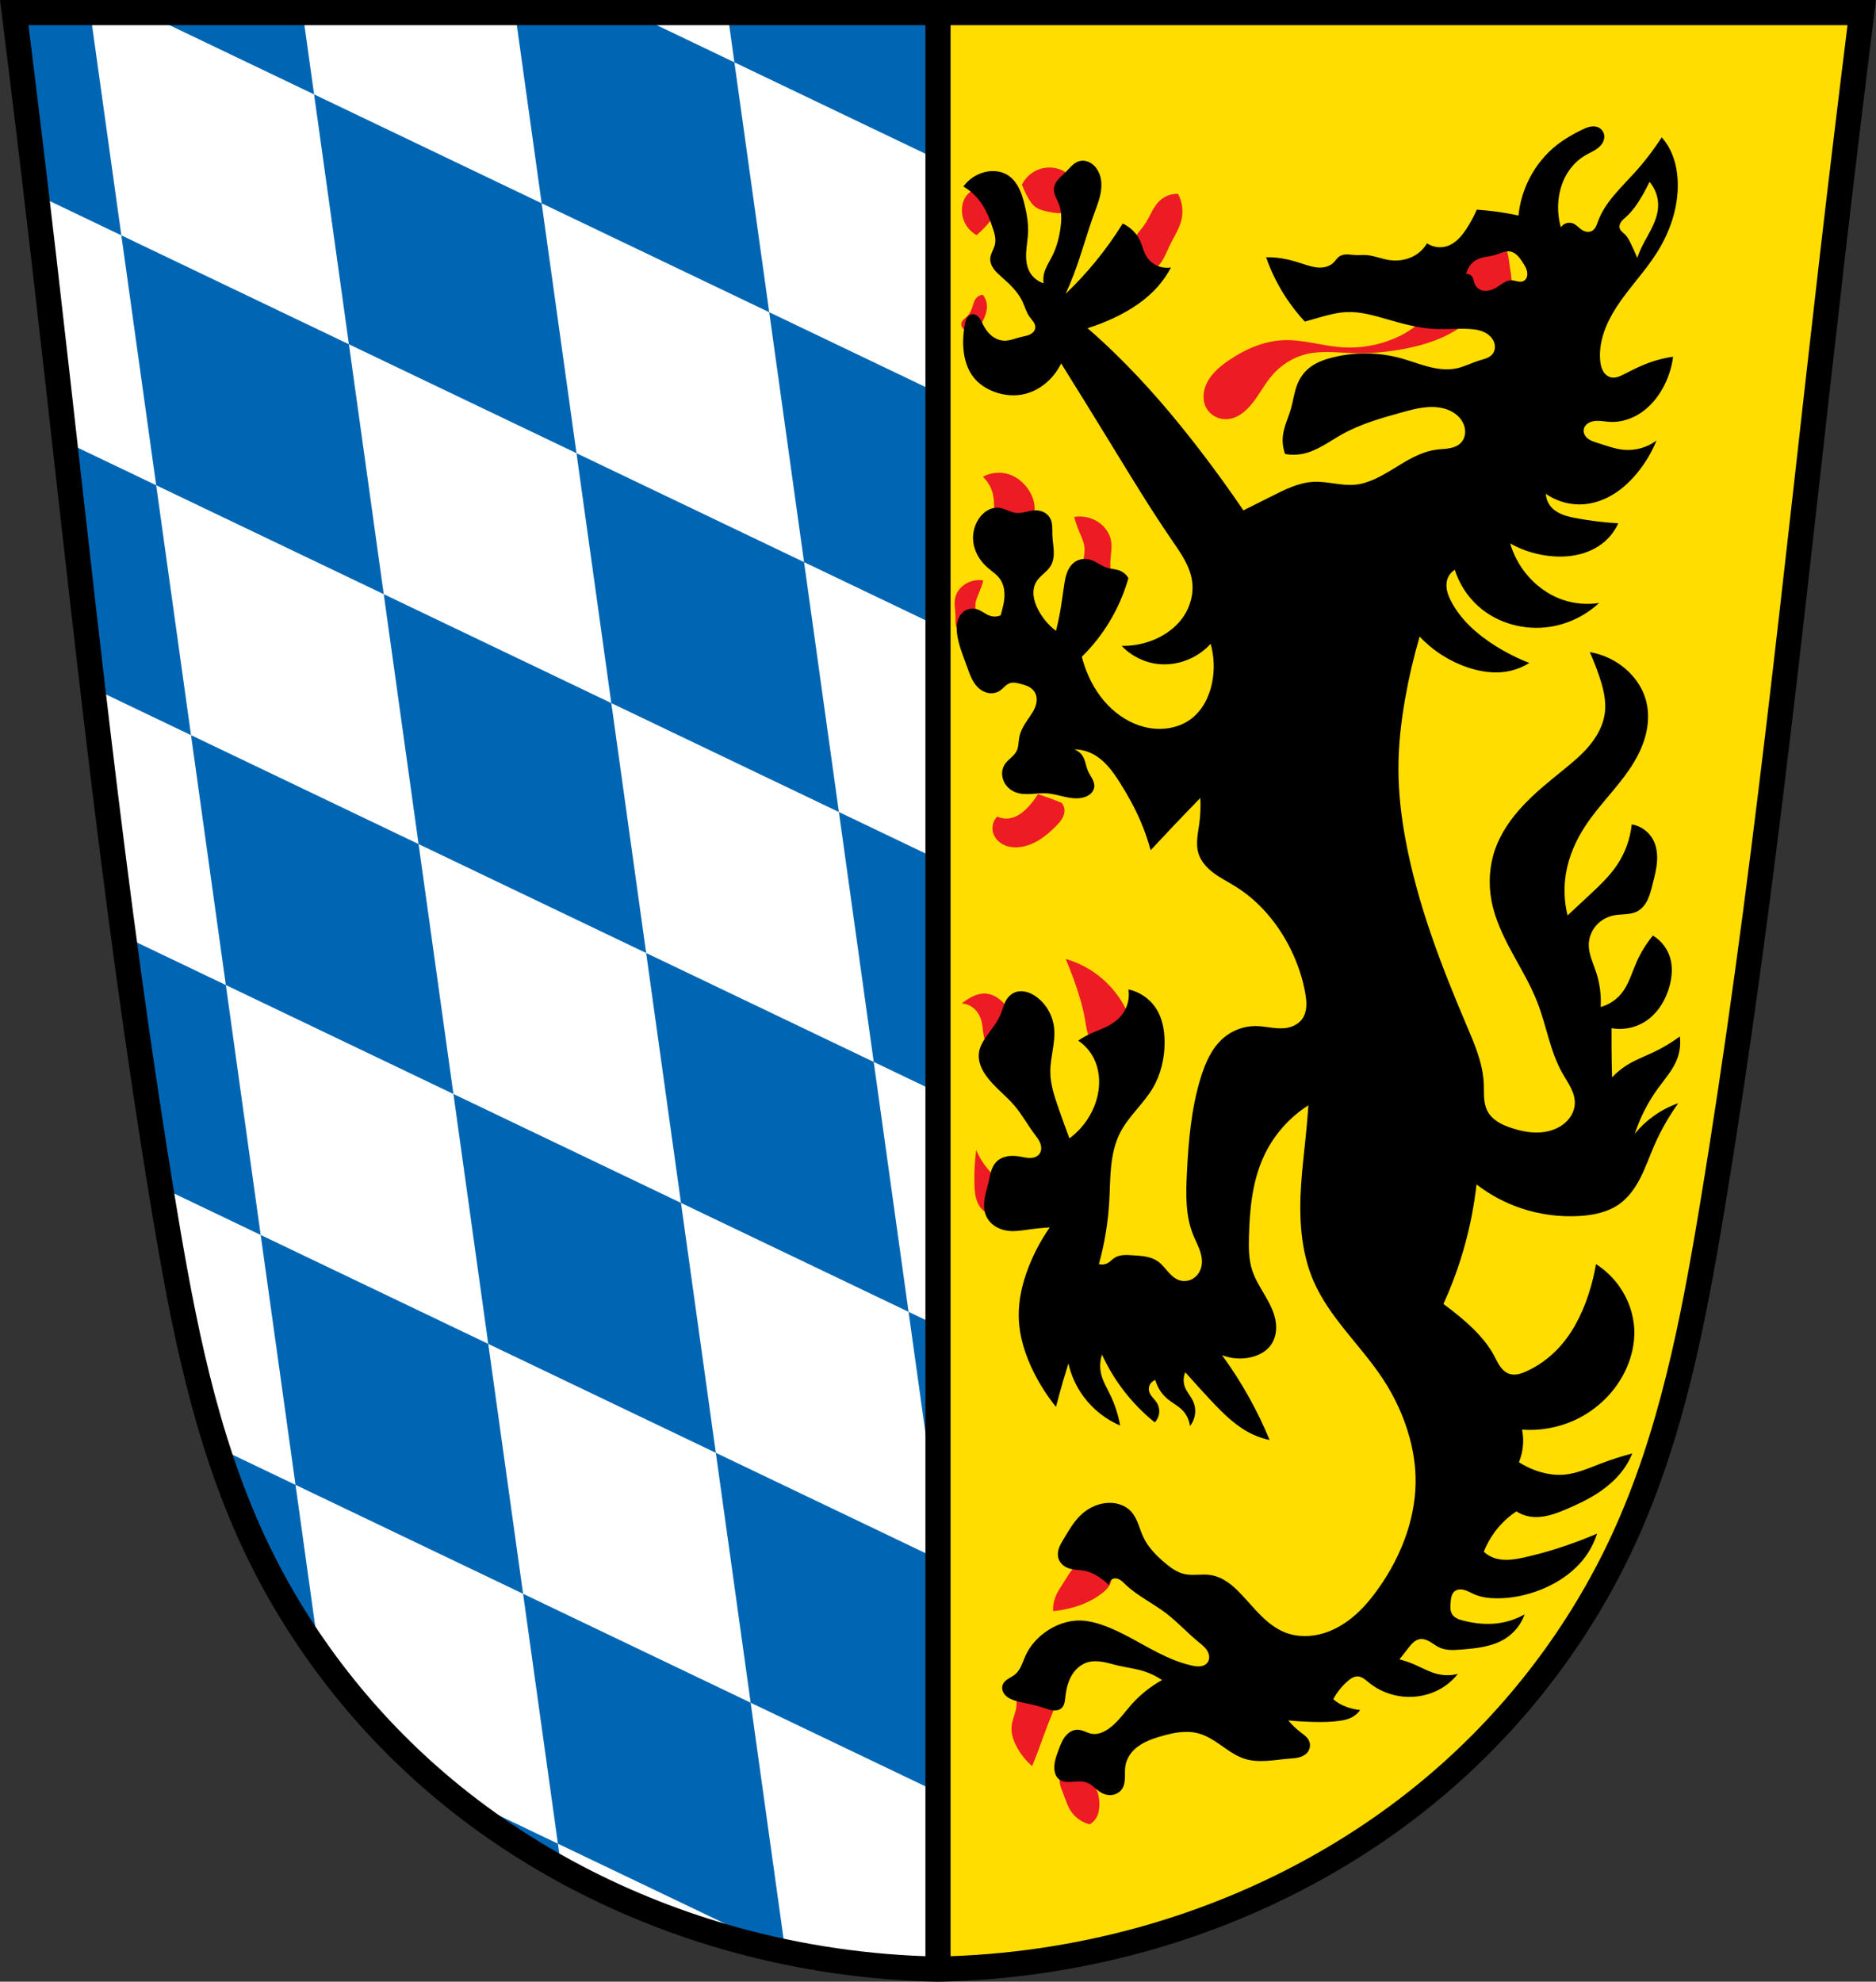
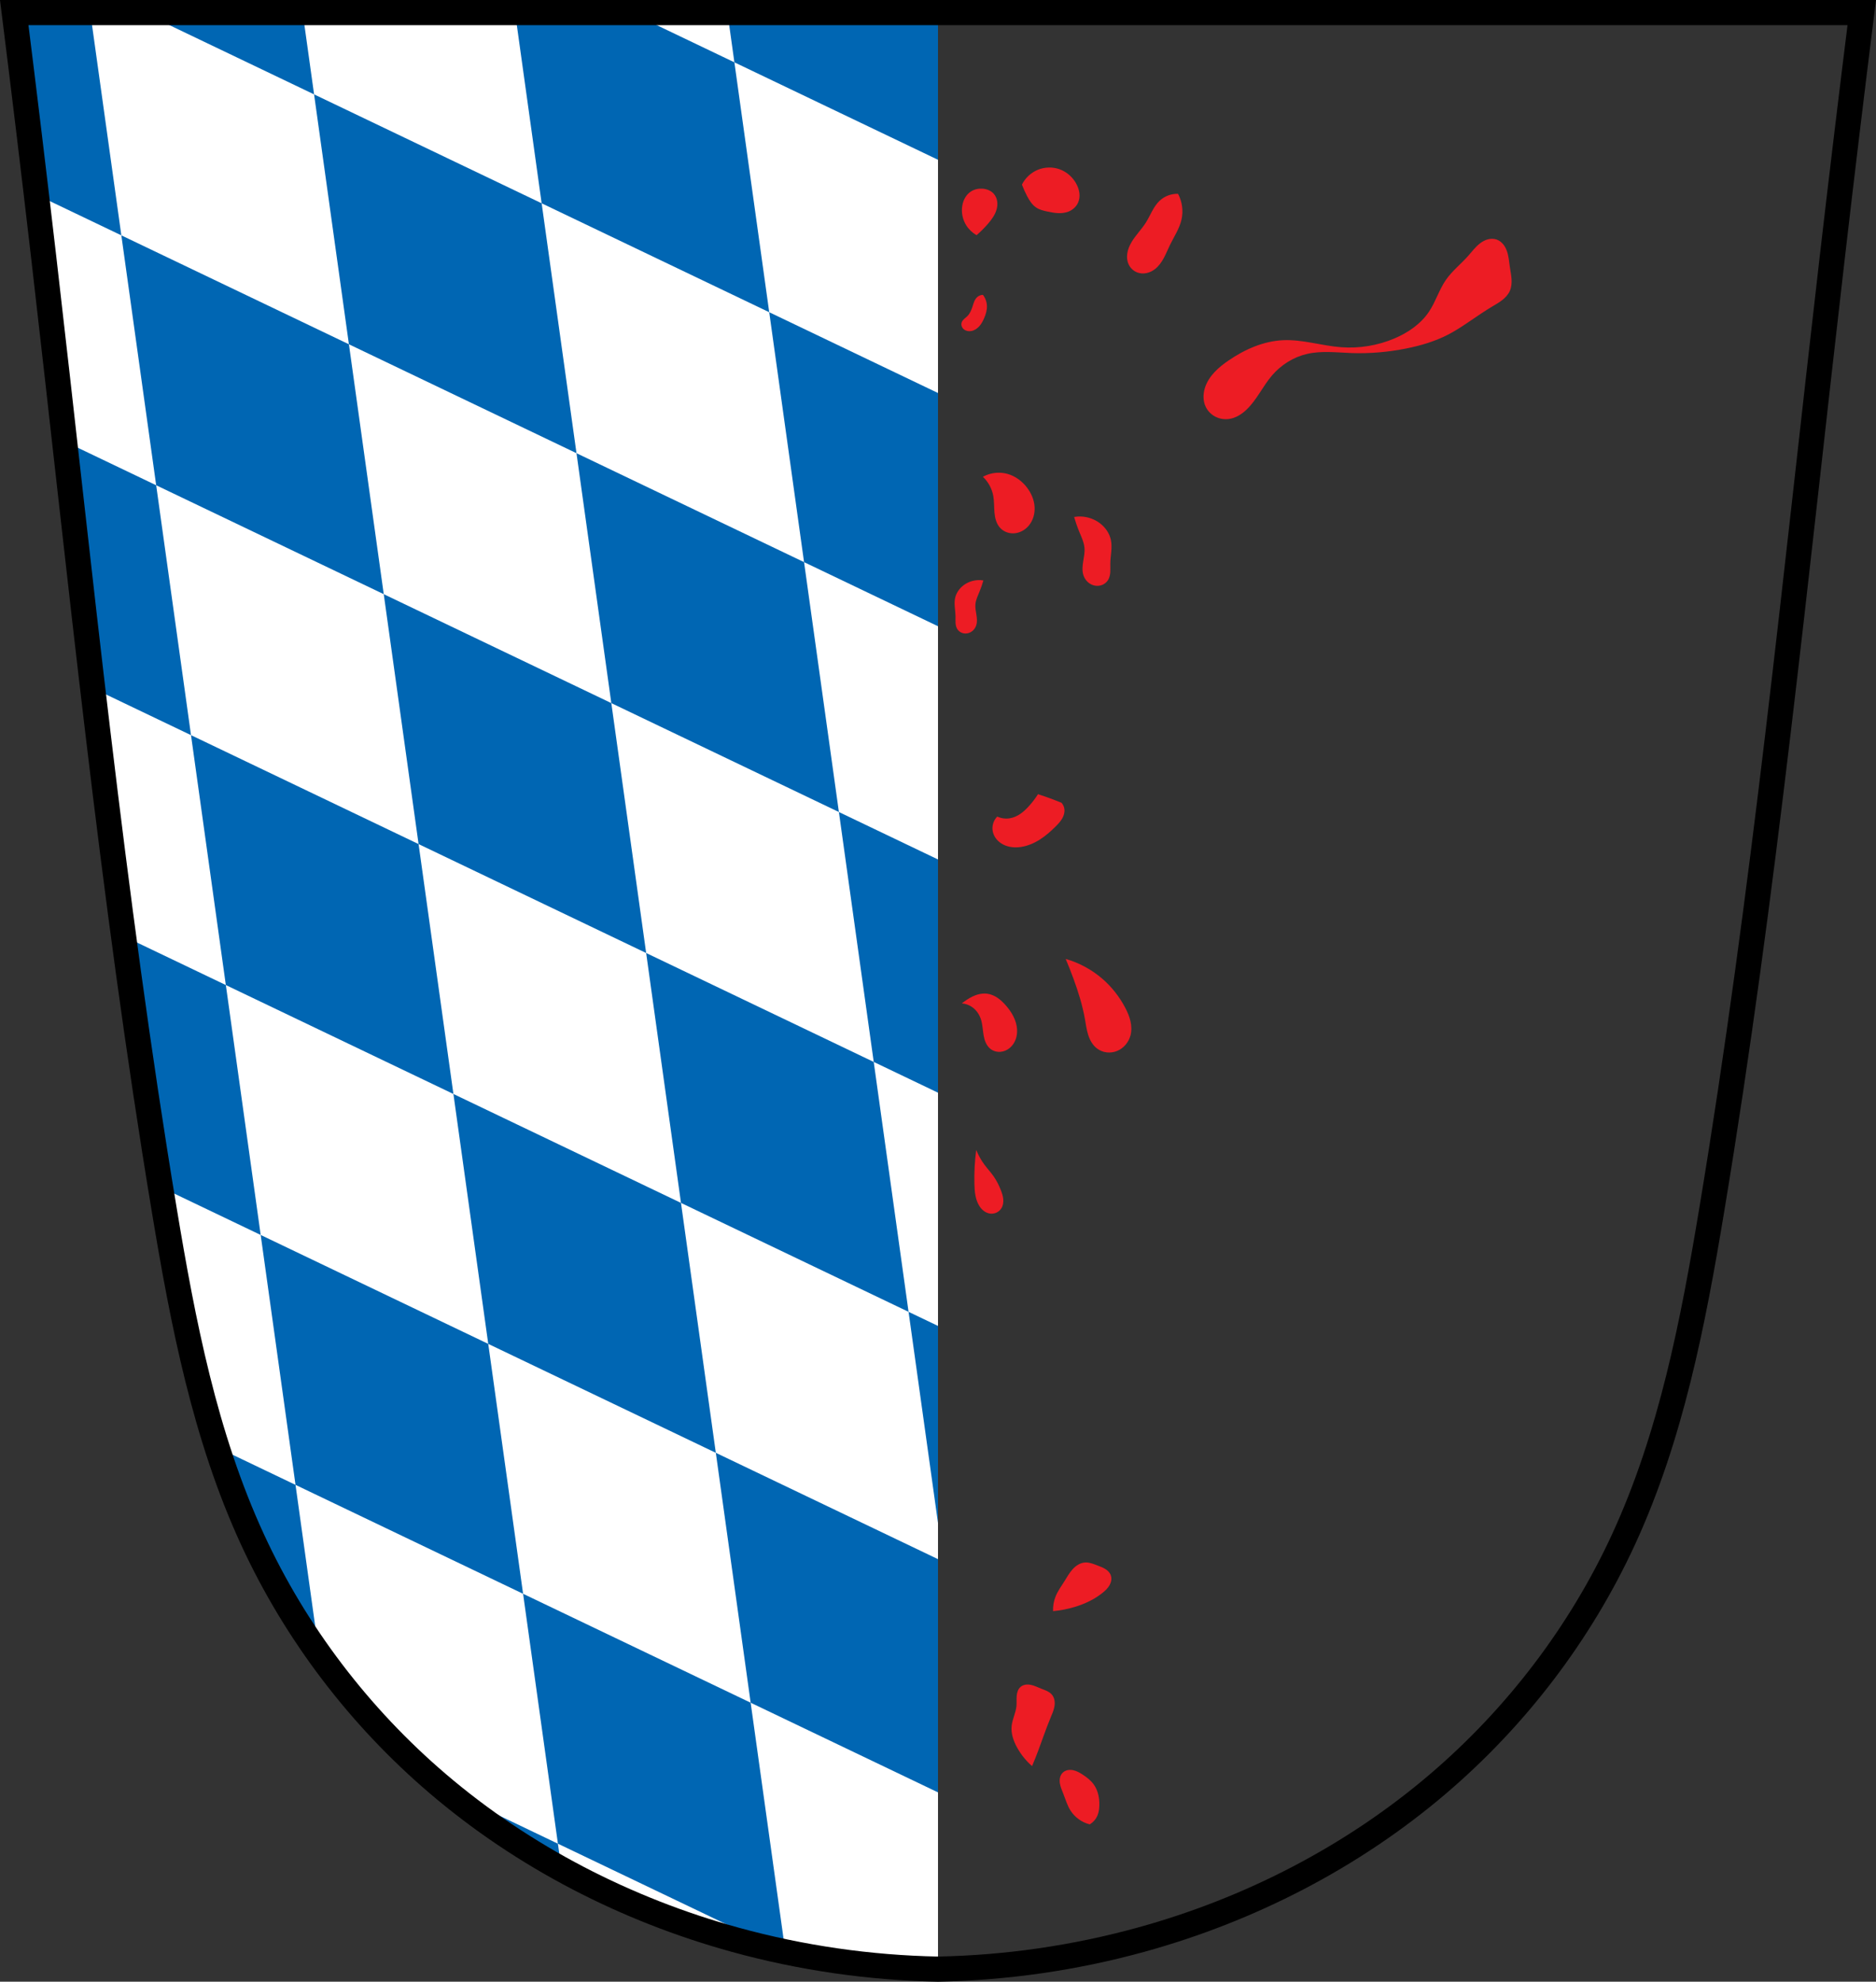
<svg xmlns="http://www.w3.org/2000/svg" xmlns:ns1="http://www.inkscape.org/namespaces/inkscape" xmlns:ns2="http://sodipodi.sourceforge.net/DTD/sodipodi-0.dtd" width="820.77" height="866.933" id="svg2" version="1.1" ns1:version="0.92.5 (2060ec1f9f, 2020-04-08)" ns2:docname="DEU_Bad_Reichenhall_COA.svg">
  <rect width="100%" height="100%" fill="#333333" stroke="none" />
  <defs id="defs4" />
  <ns2:namedview id="base" pagecolor="#ffffff" bordercolor="#666666" borderopacity="1.0" ns1:pageopacity="0.0" ns1:pageshadow="2" ns1:zoom="0.91471928" ns1:cx="410.38523" ns1:cy="433.4663" ns1:document-units="px" ns1:current-layer="layer1" showgrid="false" ns1:window-width="1920" ns1:window-height="1046" ns1:window-x="-11" ns1:window-y="-11" ns1:window-maximized="1" ns1:snap-midpoints="true" ns1:snap-smooth-nodes="true" ns1:object-nodes="true" fit-margin-top="0" fit-margin-left="0" fit-margin-right="0" fit-margin-bottom="0" ns1:snap-nodes="true" ns1:snap-center="true" ns1:snap-object-midpoints="true" />
  <g ns1:label="Ebene 1" ns1:groupmode="layer" id="layer1" transform="translate(-6.966,-64.956)">
-     <path style="fill:#ffdd00;fill-opacity:1;stroke:none;stroke-width:11;stroke-linecap:round;stroke-linejoin:round;stroke-miterlimit:4;stroke-dasharray:none;stroke-opacity:1" d="m 409.654,5.5 v 855.932 c 29.985,-0.571 59.897,-4.906 88.811,-12.871 47.558,-13.102 92.483,-36.184 129.998,-68.217 34.265,-29.257 62.224,-65.913 81.088,-106.83 20.892,-45.317 30.434,-94.93 38.615,-144.156 C 771.141,391.12 784.808,251.535 800.938,112.332 805.066,76.703 809.356,41.09 813.809,5.5 Z" id="path2488-1-7" transform="translate(7.697,64.956)" ns1:connector-curvature="0" ns2:nodetypes="ccssssscc" />
    <path style="fill:#ffffff;fill-opacity:1;fill-rule:evenodd;stroke:none;stroke-width:11.167;stroke-linecap:round;stroke-linejoin:round;stroke-miterlimit:4;stroke-dasharray:none;stroke-opacity:1;paint-order:fill markers stroke" d="m 5.5,5.5 c 4.452,35.59 8.743,71.203 12.871,106.832 16.129,139.203 29.796,278.788 52.771,417.025 8.181,49.226 17.721,98.839 38.613,144.156 18.864,40.917 46.823,77.573 81.088,106.83 37.515,32.033 82.44,55.115 129.998,68.217 28.914,7.965 58.827,12.3 88.812,12.871 V 5.5 Z" id="rect3307" transform="translate(7.697,64.956)" ns1:connector-curvature="0" />
    <path style="fill:#0066b3;fill-opacity:1;stroke:none;stroke-width:1px;stroke-linecap:butt;stroke-linejoin:miter;stroke-opacity:1" d="m 5.5,5.5 c 3.321,26.546 6.551,53.105 9.691,79.674 L 52.357,102.961 38.77,5.5 Z m 46.857,97.461 15.242,109.324 99.564,47.65 -15.24,-109.322 z m 114.807,156.975 15.24,109.324 99.566,47.652 -15.24,-109.324 z m 99.566,47.652 99.566,47.652 -15.242,-109.324 -99.564,-47.652 z M 251.49,198.264 236.25,88.941 335.814,136.592 320.574,27.268 275.092,5.5 H 224.617 L 236.248,88.938 136.684,41.287 131.695,5.5 H 61.906 l 74.777,35.789 15.24,109.322 z M 320.574,27.268 409.654,69.9 V 5.5 h -92.115 z m 15.24,109.324 15.24,109.324 58.6,28.045 v -102.029 z m 30.482,218.648 15.24,109.322 28.117,13.457 v -102.029 z m -84.326,61.672 15.24,109.324 99.566,47.652 -15.242,-109.324 z m 114.807,156.977 12.877,92.369 V 580.051 Z M 182.404,369.26 82.838,321.607 l 15.24,109.322 -44.75,-21.416 c 4.906,36.657 10.213,73.257 16.16,109.764 l 43.832,20.979 -15.24,-109.322 99.564,47.65 z m 15.24,109.324 15.24,109.324 99.566,47.652 -15.242,-109.324 z m 114.807,156.977 15.24,109.322 81.963,39.227 v -102.029 z m 15.24,109.322 -99.564,-47.65 15.24,109.322 98.4,47.094 c 0.374,0.079 0.747,0.162 1.121,0.24 z M 228.127,697.232 212.885,587.908 113.32,540.256 128.561,649.58 Z m -99.566,-47.652 -34.348,-16.439 c 4.391,13.742 9.488,27.239 15.543,40.373 8.103,17.577 17.888,34.364 29.127,50.119 z M 82.838,321.607 67.598,212.285 27.535,193.111 c 4.034,35.975 8.062,71.951 12.273,107.902 z M 193.812,782.84 c 15.874,13.22 33.026,24.863 51.105,34.857 l -1.553,-11.141 z" transform="translate(7.697,64.956)" id="path3343-4-8" ns1:connector-curvature="0" />
    <path ns1:connector-curvature="0" style="fill:none;stroke:#000000;stroke-width:11;stroke-linecap:round;stroke-linejoin:miter;stroke-miterlimit:4;stroke-dasharray:none;stroke-opacity:1" d="m 13.196,70.456 c 4.452,35.59 8.743,71.203 12.871,106.832 16.129,139.203 29.796,278.788 52.771,417.025 8.181,49.226 17.721,98.839 38.613,144.156 18.864,40.917 46.823,77.573 81.088,106.83 37.515,32.033 82.44,55.115 129.998,68.217 28.914,7.965 58.827,12.3 88.812,12.871 29.985,-0.571 59.897,-4.906 88.811,-12.871 47.558,-13.102 92.483,-36.184 129.998,-68.217 34.265,-29.257 62.224,-65.913 81.088,-106.83 20.892,-45.317 30.434,-94.93 38.615,-144.156 22.975,-138.238 36.642,-277.823 52.771,-417.025 4.128,-35.629 8.419,-71.242 12.871,-106.832 h -404.154 z" id="path2488-1" />
-     <path style="fill:none;stroke:#000000;stroke-width:11;stroke-linecap:butt;stroke-linejoin:miter;stroke-miterlimit:4;stroke-dasharray:none;stroke-opacity:1" d="M 417.351,926.388 V 70.456" id="path3341" ns1:connector-curvature="0" />
    <path ns1:connector-curvature="0" style="fill:#ed1c24;fill-opacity:1;stroke:none;stroke-width:1px;stroke-linecap:butt;stroke-linejoin:miter;stroke-opacity:1" d="m 465.728,138.249 c -1.582,0.044 -3.157,0.363 -4.625,0.955 -3.033,1.223 -5.586,3.595 -7.029,6.529 0.652,1.717 1.407,3.395 2.26,5.021 1.006,1.92 2.207,3.829 4.018,5.021 1.49,0.982 3.274,1.397 5.021,1.758 1.497,0.309 3.006,0.593 4.533,0.656 1.527,0.064 3.082,-0.1 4.506,-0.656 1.868,-0.731 3.477,-2.174 4.268,-4.018 0.511,-1.192 0.675,-2.519 0.559,-3.811 -0.116,-1.292 -0.507,-2.55 -1.061,-3.723 -1.534,-3.247 -4.389,-5.859 -7.783,-7.029 -1.496,-0.516 -3.084,-0.749 -4.666,-0.705 z m -28.98,9.242 c -1.752,-0.106 -3.553,0.295 -5.021,1.256 -1.051,0.688 -1.913,1.646 -2.541,2.734 -0.628,1.088 -1.024,2.301 -1.225,3.541 -0.474,2.932 0.173,6.026 1.758,8.537 1.117,1.771 2.687,3.255 4.52,4.27 1.796,-1.545 3.476,-3.225 5.021,-5.021 1.581,-1.838 3.05,-3.854 3.713,-6.186 0.331,-1.166 0.451,-2.401 0.27,-3.6 -0.182,-1.198 -0.675,-2.359 -1.473,-3.271 -1.24,-1.419 -3.14,-2.146 -5.021,-2.26 z m 85.621,2.26 c -2.934,-0.104 -5.893,1.004 -8.035,3.012 -1.378,1.292 -2.405,2.911 -3.311,4.568 -0.906,1.658 -1.708,3.376 -2.715,4.975 -1.905,3.023 -4.513,5.565 -6.322,8.646 -0.905,1.541 -1.606,3.224 -1.846,4.994 -0.24,1.77 0.006,3.635 0.887,5.189 0.776,1.37 2.04,2.462 3.516,3.014 1.293,0.483 2.727,0.552 4.078,0.266 1.351,-0.287 2.618,-0.92 3.705,-1.771 1.644,-1.287 2.865,-3.042 3.852,-4.883 0.986,-1.841 1.76,-3.787 2.676,-5.664 1.779,-3.646 4.116,-7.093 5.023,-11.047 0.869,-3.784 0.322,-7.875 -1.508,-11.299 z m 137.477,19.668 c -0.643,-0.008 -1.289,0.078 -1.91,0.242 -1.243,0.328 -2.393,0.958 -3.416,1.736 -2.046,1.557 -3.582,3.669 -5.291,5.59 -3.129,3.518 -6.911,6.471 -9.605,10.332 -3.02,4.327 -4.508,9.563 -7.432,13.955 -3.607,5.419 -9.227,9.251 -15.225,11.781 -7.288,3.075 -15.313,4.396 -23.201,3.807 -8.511,-0.636 -16.846,-3.453 -25.373,-3.082 -8.611,0.374 -16.815,4.012 -23.926,8.883 -2.215,1.517 -4.356,3.168 -6.184,5.135 -1.827,1.967 -3.339,4.266 -4.148,6.826 -0.859,2.717 -0.878,5.773 0.363,8.338 0.901,1.862 2.444,3.401 4.293,4.328 1.849,0.927 3.994,1.244 6.039,0.928 2.821,-0.437 5.353,-2.028 7.43,-3.986 4.563,-4.301 7.155,-10.285 11.238,-15.045 3.987,-4.648 9.436,-8.063 15.406,-9.424 6.325,-1.441 12.909,-0.589 19.393,-0.363 8.016,0.279 16.061,-0.42 23.926,-1.994 6.391,-1.279 12.705,-3.153 18.486,-6.162 3.541,-1.843 6.851,-4.096 10.15,-6.344 2.922,-1.991 5.845,-3.984 8.881,-5.799 1.514,-0.905 3.061,-1.77 4.451,-2.855 1.39,-1.086 2.633,-2.419 3.344,-4.033 0.717,-1.627 0.858,-3.456 0.74,-5.23 -0.118,-1.774 -0.483,-3.522 -0.74,-5.281 -0.339,-2.318 -0.499,-4.689 -1.277,-6.898 -0.389,-1.105 -0.935,-2.163 -1.689,-3.059 -0.755,-0.896 -1.726,-1.624 -2.834,-2.006 -0.608,-0.209 -1.246,-0.31 -1.889,-0.318 z m -222.846,24.523 c -0.92,0.023 -1.829,0.386 -2.512,1.004 -0.562,0.509 -0.963,1.174 -1.266,1.869 -0.303,0.695 -0.512,1.426 -0.742,2.148 -0.493,1.549 -1.114,3.114 -2.26,4.268 -0.444,0.447 -0.956,0.82 -1.42,1.246 -0.464,0.426 -0.889,0.92 -1.092,1.516 -0.185,0.543 -0.17,1.148 0.016,1.691 0.186,0.543 0.539,1.023 0.988,1.381 0.449,0.358 0.991,0.594 1.555,0.705 0.563,0.111 1.147,0.1 1.711,-0.01 1.331,-0.259 2.515,-1.055 3.422,-2.062 0.907,-1.007 1.559,-2.219 2.102,-3.461 0.763,-1.745 1.337,-3.622 1.256,-5.525 -0.073,-1.721 -0.697,-3.413 -1.758,-4.77 z m 6.666,77.82 c -2.322,0.048 -4.634,0.649 -6.666,1.773 2.322,2.199 3.928,5.144 4.52,8.287 0.452,2.401 0.325,4.87 0.535,7.305 0.105,1.217 0.297,2.432 0.682,3.592 0.385,1.16 0.969,2.265 1.797,3.164 0.805,0.874 1.83,1.539 2.949,1.938 1.119,0.399 2.33,0.533 3.512,0.41 2.364,-0.245 4.571,-1.526 6.092,-3.352 1.91,-2.293 2.743,-5.389 2.514,-8.365 -0.229,-2.976 -1.467,-5.825 -3.266,-8.207 -2.136,-2.83 -5.124,-5.068 -8.537,-6.027 -1.342,-0.377 -2.738,-0.546 -4.131,-0.518 z m 36.234,19.152 c -0.996,-0.038 -1.996,0.026 -2.979,0.197 0.624,2.218 1.379,4.4 2.26,6.529 0.945,2.285 2.05,4.566 2.26,7.029 0.169,1.976 -0.251,3.948 -0.564,5.906 -0.314,1.958 -0.518,3.998 0.062,5.895 0.338,1.104 0.942,2.13 1.764,2.941 0.822,0.811 1.861,1.405 2.984,1.672 1.123,0.267 2.329,0.203 3.408,-0.207 1.079,-0.41 2.026,-1.169 2.641,-2.146 0.661,-1.053 0.92,-2.312 0.998,-3.553 0.078,-1.241 -0.014,-2.486 0.006,-3.729 0.055,-3.444 0.961,-6.924 0.252,-10.295 -0.61,-2.901 -2.415,-5.484 -4.771,-7.281 -2.379,-1.815 -5.333,-2.845 -8.32,-2.959 z m -44.992,27.826 c -2.3,0.087 -4.576,0.882 -6.408,2.279 -1.815,1.384 -3.204,3.374 -3.674,5.607 -0.546,2.596 0.151,5.275 0.193,7.928 0.015,0.957 -0.056,1.916 0.004,2.871 0.06,0.956 0.26,1.926 0.77,2.736 0.473,0.753 1.204,1.337 2.035,1.652 0.831,0.316 1.758,0.364 2.623,0.158 0.865,-0.206 1.666,-0.662 2.299,-1.287 0.633,-0.625 1.097,-1.413 1.357,-2.264 0.447,-1.46 0.291,-3.033 0.049,-4.541 -0.242,-1.508 -0.565,-3.025 -0.436,-4.547 0.162,-1.897 1.012,-3.654 1.74,-5.414 0.678,-1.64 1.26,-3.321 1.74,-5.029 -0.757,-0.132 -1.526,-0.18 -2.293,-0.15 z m 26.195,93.646 c -1.182,1.87 -2.528,3.638 -4.018,5.273 -1.123,1.234 -2.334,2.398 -3.711,3.34 -1.377,0.942 -2.929,1.655 -4.574,1.932 -1.861,0.312 -3.814,0.047 -5.523,-0.752 -1.615,1.612 -2.389,4.027 -2.01,6.277 0.217,1.291 0.793,2.512 1.609,3.535 0.816,1.023 1.87,1.85 3.037,2.443 2.333,1.187 5.067,1.426 7.658,1.051 2.986,-0.432 5.823,-1.647 8.369,-3.266 2.546,-1.619 4.816,-3.638 6.947,-5.773 1.028,-1.031 2.036,-2.102 2.77,-3.359 0.733,-1.257 1.179,-2.728 0.996,-4.172 -0.129,-1.019 -0.573,-1.997 -1.256,-2.764 -2.4,-0.991 -4.828,-1.912 -7.281,-2.762 -1,-0.347 -2.005,-0.681 -3.014,-1.004 z m 12.115,72.076 c 1.209,2.862 2.346,5.753 3.414,8.67 2.099,5.735 3.927,11.588 4.992,17.602 0.414,2.341 0.717,4.715 1.443,6.979 0.727,2.263 1.925,4.449 3.811,5.896 1.237,0.95 2.739,1.549 4.287,1.732 1.549,0.184 3.14,-0.047 4.582,-0.641 2.884,-1.187 5.078,-3.85 5.844,-6.873 0.516,-2.036 0.42,-4.195 -0.059,-6.24 -0.478,-2.045 -1.327,-3.985 -2.305,-5.844 -2.51,-4.773 -5.905,-9.085 -9.984,-12.611 -4.631,-4.003 -10.14,-6.984 -16.025,-8.67 z m -35.533,15.137 c -1.381,0.003 -2.765,0.304 -4.061,0.795 -1.728,0.655 -3.312,1.637 -4.809,2.721 -0.355,0.257 -0.705,0.521 -1.051,0.789 1.593,0.121 3.151,0.671 4.467,1.576 1.897,1.305 3.253,3.321 3.941,5.518 0.692,2.207 0.738,4.557 1.131,6.836 0.197,1.14 0.484,2.272 0.971,3.32 0.487,1.049 1.182,2.015 2.102,2.717 1.205,0.919 2.762,1.34 4.273,1.227 1.511,-0.114 2.967,-0.748 4.127,-1.723 1.16,-0.975 2.028,-2.279 2.551,-3.701 0.523,-1.422 0.707,-2.96 0.609,-4.473 -0.254,-3.942 -2.372,-7.553 -4.992,-10.51 -1.053,-1.188 -2.201,-2.303 -3.514,-3.195 -1.313,-0.893 -2.8,-1.558 -4.369,-1.795 -0.457,-0.069 -0.917,-0.102 -1.377,-0.102 z m -3.613,68.41 c -0.654,4.961 -0.919,9.972 -0.789,14.975 0.085,3.268 0.382,6.679 2.102,9.459 0.529,0.855 1.188,1.636 1.988,2.244 0.8,0.608 1.746,1.038 2.742,1.172 0.965,0.13 1.967,-0.025 2.848,-0.441 0.881,-0.416 1.635,-1.093 2.143,-1.924 0.711,-1.164 0.917,-2.585 0.793,-3.943 -0.124,-1.358 -0.558,-2.669 -1.055,-3.939 -0.83,-2.121 -1.846,-4.176 -3.152,-6.041 -1.216,-1.737 -2.672,-3.294 -3.941,-4.992 -1.506,-2.016 -2.746,-4.231 -3.678,-6.568 z m 48.264,180.482 c -0.236,-0.009 -0.473,-0.006 -0.711,0.012 -1.046,0.076 -2.063,0.428 -2.971,0.955 -0.907,0.527 -1.707,1.225 -2.412,2.002 -1.41,1.554 -2.433,3.41 -3.549,5.188 -1.4,2.23 -2.976,4.38 -3.941,6.83 -0.787,1.997 -1.148,4.16 -1.051,6.305 3.204,-0.294 6.377,-0.91 9.457,-1.838 4.454,-1.342 8.75,-3.36 12.35,-6.307 1.152,-0.943 2.246,-2 2.953,-3.311 0.353,-0.655 0.604,-1.371 0.697,-2.109 0.093,-0.739 0.025,-1.502 -0.236,-2.199 -0.433,-1.152 -1.366,-2.056 -2.414,-2.701 -1.048,-0.645 -2.216,-1.061 -3.365,-1.502 -1.558,-0.598 -3.157,-1.26 -4.807,-1.324 z m -26.092,53.398 c -0.197,0.01 -0.393,0.03 -0.588,0.06 -0.78,0.123 -1.538,0.428 -2.143,0.936 -0.567,0.476 -0.984,1.117 -1.258,1.805 -0.274,0.688 -0.412,1.424 -0.475,2.162 -0.126,1.476 0.035,2.967 -0.107,4.441 -0.287,2.965 -1.782,5.708 -2.102,8.67 -0.354,3.283 0.773,6.567 2.365,9.459 1.691,3.071 3.925,5.841 6.568,8.145 0.918,-2.172 1.794,-4.362 2.627,-6.568 1.851,-4.9 3.493,-9.882 5.518,-14.713 0.68,-1.623 1.409,-3.252 1.67,-4.992 0.13,-0.87 0.141,-1.765 -0.035,-2.627 -0.176,-0.862 -0.542,-1.693 -1.109,-2.365 -0.588,-0.697 -1.374,-1.204 -2.195,-1.6 -0.822,-0.396 -1.688,-0.689 -2.535,-1.027 -1.466,-0.586 -2.89,-1.313 -4.436,-1.633 -0.58,-0.12 -1.175,-0.181 -1.766,-0.152 z m 18.881,37.33 c -0.393,0.003 -0.785,0.047 -1.168,0.137 -0.766,0.179 -1.492,0.548 -2.053,1.1 -0.581,0.573 -0.969,1.326 -1.162,2.119 -0.193,0.793 -0.2,1.625 -0.086,2.434 0.227,1.616 0.918,3.122 1.512,4.643 0.973,2.49 1.72,5.101 3.152,7.357 1.895,2.986 4.972,5.198 8.406,6.043 1.523,-0.9 2.741,-2.306 3.416,-3.941 0.547,-1.325 0.737,-2.771 0.787,-4.203 0.112,-3.219 -0.513,-6.558 -2.363,-9.195 -1.291,-1.839 -3.105,-3.247 -4.992,-4.467 -1.321,-0.854 -2.725,-1.645 -4.273,-1.924 -0.387,-0.07 -0.783,-0.105 -1.176,-0.102 z" id="path3508-8" />
-     <path ns1:connector-curvature="0" style="fill:#000000;stroke:none;stroke-width:1px;stroke-linecap:butt;stroke-linejoin:miter;stroke-opacity:1" d="m 704.507,120.253 c -0.649,-0.048 -1.312,0.01 -1.949,0.145 -1.274,0.269 -2.466,0.825 -3.635,1.398 -3.822,1.877 -7.54,4.004 -10.881,6.643 -5.004,3.952 -9.104,9.027 -11.994,14.711 -2.549,5.011 -4.163,10.497 -4.736,16.09 -3.715,-0.8 -7.468,-1.433 -11.24,-1.896 -2.328,-0.286 -4.663,-0.507 -7.004,-0.664 -1.254,2.894 -2.754,5.682 -4.48,8.322 -1.077,1.647 -2.248,3.244 -3.666,4.607 -1.418,1.364 -3.098,2.492 -4.977,3.074 -2.877,0.892 -6.148,0.406 -8.643,-1.281 -0.773,1.312 -1.748,2.504 -2.881,3.521 -3.581,3.215 -8.678,4.524 -13.441,3.84 -3.568,-0.512 -6.962,-2.059 -10.562,-2.24 -1.486,-0.075 -2.976,0.088 -4.463,0.019 -1.206,-0.055 -2.402,-0.261 -3.609,-0.27 -1.207,-0.008 -2.461,0.2 -3.451,0.891 -1.009,0.705 -1.637,1.827 -2.512,2.693 -0.844,0.836 -1.917,1.422 -3.055,1.764 -1.137,0.341 -2.338,0.443 -3.523,0.379 -2.372,-0.128 -4.656,-0.899 -6.914,-1.635 -2.216,-0.722 -4.444,-1.419 -6.721,-1.922 -3.044,-0.672 -6.164,-0.993 -9.281,-0.959 1.54,4.425 3.469,8.715 5.76,12.803 3.106,5.542 6.876,10.712 11.203,15.363 2.236,-0.655 4.476,-1.295 6.721,-1.92 3.778,-1.052 7.606,-2.068 11.523,-2.24 6.092,-0.268 12.065,1.506 17.924,3.199 6.709,1.939 13.51,3.803 20.484,4.162 5.009,0.258 10.034,-0.266 15.043,0 1.524,0.081 3.052,0.236 4.529,0.619 1.478,0.383 2.911,1.001 4.113,1.941 1.293,1.011 2.311,2.42 2.674,4.021 0.181,0.801 0.197,1.64 0.019,2.441 -0.177,0.801 -0.55,1.563 -1.094,2.178 -0.673,0.762 -1.583,1.281 -2.529,1.654 -0.946,0.373 -1.939,0.611 -2.912,0.906 -3.459,1.048 -6.702,2.797 -10.242,3.521 -4.085,0.836 -8.338,0.256 -12.371,-0.801 -4.034,-1.056 -7.931,-2.581 -11.953,-3.68 -9.677,-2.644 -20.035,-2.75 -29.768,-0.32 -3.929,0.981 -7.858,2.427 -10.881,5.121 -1.961,1.748 -3.475,3.974 -4.482,6.4 -1.44,3.47 -1.845,7.272 -2.881,10.883 -1.138,3.966 -3.045,7.745 -3.52,11.844 -0.312,2.693 0.019,5.457 0.959,8 2.469,0.454 5.023,0.445 7.488,-0.029 6.412,-1.233 11.777,-5.428 17.479,-8.611 8.155,-4.553 17.243,-7.119 26.246,-9.602 3.034,-0.836 6.079,-1.67 9.199,-2.08 3.12,-0.41 6.337,-0.385 9.363,0.479 1.657,0.473 3.25,1.199 4.641,2.217 1.391,1.017 2.575,2.332 3.361,3.865 0.733,1.43 1.112,3.055 0.977,4.656 -0.135,1.601 -0.8,3.169 -1.936,4.305 -1.318,1.318 -3.165,1.982 -5.002,2.303 -1.837,0.321 -3.712,0.338 -5.561,0.578 -4.954,0.643 -9.564,2.859 -13.883,5.369 -4.319,2.51 -8.463,5.351 -13.004,7.434 -2.71,1.243 -5.574,2.212 -8.539,2.523 -6.109,0.641 -12.21,-1.531 -18.346,-1.242 -6.591,0.311 -12.681,3.414 -18.564,6.4 -4.042,2.052 -8.098,4.08 -12.164,6.082 -5.847,-8.594 -11.93,-17.026 -18.242,-25.285 -11.627,-15.212 -24.048,-29.857 -37.77,-43.211 -3.95,-3.845 -8.006,-7.58 -12.162,-11.201 3.938,-1.226 7.79,-2.724 11.521,-4.48 7.315,-3.443 14.25,-7.958 19.525,-14.084 2.109,-2.449 3.939,-5.14 5.441,-8.002 -2.103,0.356 -4.314,0.053 -6.244,-0.855 -1.93,-0.908 -3.572,-2.418 -4.639,-4.266 -1.151,-1.993 -1.618,-4.301 -2.561,-6.4 -1.516,-3.377 -4.304,-6.165 -7.682,-7.682 -3.67,5.918 -7.735,11.588 -12.162,16.963 -3.986,4.839 -8.264,9.439 -12.803,13.764 1.248,-2.707 2.405,-5.456 3.469,-8.24 3.379,-8.849 5.802,-18.037 9.053,-26.934 1.263,-3.457 2.663,-6.922 3.037,-10.584 0.187,-1.831 0.11,-3.699 -0.367,-5.477 -0.478,-1.777 -1.367,-3.462 -2.67,-4.762 -0.85,-0.848 -1.879,-1.528 -3.018,-1.908 -1.139,-0.38 -2.391,-0.451 -3.547,-0.127 -1.23,0.344 -2.301,1.11 -3.232,1.984 -0.932,0.874 -1.749,1.864 -2.652,2.768 -1.595,1.594 -3.5,2.97 -4.525,4.979 -0.394,0.772 -0.645,1.624 -0.68,2.49 -0.048,1.203 0.316,2.386 0.787,3.494 0.471,1.108 1.052,2.168 1.477,3.295 1.157,3.074 1.085,6.473 0.68,9.732 -0.565,4.548 -1.76,9.047 -3.848,13.127 -1.218,2.38 -2.749,4.648 -3.395,7.242 -0.349,1.401 -0.426,2.87 -0.227,4.301 -2.577,-0.786 -4.821,-2.615 -6.111,-4.98 -1.396,-2.558 -1.66,-5.588 -1.502,-8.498 0.158,-2.91 0.707,-5.789 0.822,-8.701 0.166,-4.194 -0.573,-8.376 -1.584,-12.449 -0.621,-2.499 -1.352,-4.992 -2.555,-7.27 -1.202,-2.277 -2.91,-4.344 -5.141,-5.631 -2.831,-1.634 -6.326,-1.885 -9.506,-1.131 -3.784,0.897 -7.22,3.19 -9.504,6.338 2.916,1.725 5.474,4.05 7.469,6.789 2.514,3.452 4.099,7.486 5.432,11.543 0.373,1.134 0.729,2.278 0.928,3.455 0.199,1.177 0.237,2.395 -0.023,3.561 -0.235,1.052 -0.705,2.033 -1.135,3.021 -0.43,0.988 -0.828,2.014 -0.902,3.09 -0.114,1.648 0.551,3.273 1.518,4.613 0.967,1.34 2.226,2.438 3.463,3.533 3.511,3.108 7.038,6.403 9.053,10.637 1.076,2.26 1.704,4.76 3.168,6.791 0.537,0.744 1.176,1.412 1.684,2.176 0.508,0.764 0.888,1.662 0.807,2.576 -0.06,0.673 -0.37,1.31 -0.812,1.82 -0.443,0.51 -1.014,0.898 -1.625,1.186 -1.223,0.574 -2.587,0.753 -3.9,1.068 -2.486,0.597 -4.915,1.711 -7.469,1.584 -1.999,-0.1 -3.915,-0.979 -5.449,-2.266 -1.534,-1.286 -2.706,-2.961 -3.604,-4.75 -0.544,-1.085 -1.004,-2.235 -1.789,-3.16 -0.393,-0.463 -0.868,-0.864 -1.418,-1.121 -0.55,-0.257 -1.176,-0.365 -1.771,-0.246 -0.453,0.091 -0.877,0.31 -1.232,0.605 -0.355,0.295 -0.645,0.664 -0.873,1.066 -0.455,0.804 -0.662,1.722 -0.838,2.629 -0.807,4.17 -1.058,8.47 -0.453,12.674 0.537,3.729 1.78,7.423 4.074,10.412 2.337,3.046 5.678,5.233 9.279,6.562 4.247,1.569 8.957,1.986 13.354,0.904 3.916,-0.963 7.504,-3.088 10.41,-5.883 2.23,-2.145 4.078,-4.686 5.432,-7.469 7.365,11.815 14.685,23.658 21.955,35.531 8.678,14.174 17.293,28.4 26.705,42.098 3.703,5.389 7.639,10.959 8.602,17.426 0.819,5.504 -0.686,11.264 -3.848,15.844 -2.997,4.341 -7.391,7.614 -12.223,9.73 -4.616,2.022 -9.672,3.034 -14.711,2.943 4.131,4.39 9.853,7.251 15.844,7.922 4.932,0.552 10.002,-0.36 14.484,-2.49 3.236,-1.538 6.172,-3.703 8.6,-6.338 1.528,5.469 1.757,11.297 0.662,16.869 -1.189,6.052 -4.076,11.954 -8.936,15.752 -5.052,3.948 -11.874,5.268 -18.207,4.27 -6.254,-0.986 -12.076,-4.1 -16.748,-8.373 -4.937,-4.516 -8.638,-10.296 -11.09,-16.521 -0.814,-2.066 -1.493,-4.185 -2.035,-6.338 4.605,-4.533 8.643,-9.638 11.994,-15.162 3.638,-5.998 6.464,-12.489 8.375,-19.238 -0.907,-1.56 -2.377,-2.784 -4.074,-3.395 -1.673,-0.602 -3.504,-0.615 -5.205,-1.133 -1.36,-0.414 -2.6,-1.139 -3.832,-1.848 -1.232,-0.708 -2.488,-1.413 -3.863,-1.773 -2.275,-0.597 -4.821,-0.162 -6.707,1.242 -1.49,1.11 -2.519,2.752 -3.176,4.49 -0.657,1.738 -0.968,3.585 -1.25,5.422 -0.599,3.9 -1.081,7.819 -1.768,11.705 -0.497,2.813 -1.101,5.606 -1.811,8.373 -3.315,-2.514 -6.047,-5.79 -7.922,-9.504 -0.943,-1.867 -1.678,-3.866 -1.889,-5.947 -0.211,-2.081 0.13,-4.257 1.209,-6.049 0.816,-1.355 2.01,-2.435 3.182,-3.498 1.172,-1.063 2.358,-2.152 3.156,-3.518 1.143,-1.957 1.386,-4.318 1.283,-6.582 -0.103,-2.264 -0.523,-4.506 -0.604,-6.771 -0.047,-1.312 0.021,-2.628 -0.078,-3.938 -0.099,-1.309 -0.376,-2.634 -1.055,-3.758 -0.659,-1.091 -1.679,-1.946 -2.838,-2.477 -1.159,-0.53 -2.451,-0.743 -3.725,-0.691 -1.375,0.056 -2.718,0.412 -4.061,0.717 -1.342,0.305 -2.719,0.56 -4.088,0.414 -1.298,-0.138 -2.527,-0.63 -3.736,-1.121 -1.209,-0.491 -2.436,-0.99 -3.732,-1.141 -1.746,-0.203 -3.535,0.251 -5.057,1.131 -1.521,0.879 -2.783,2.167 -3.77,3.621 -1.96,2.89 -2.849,6.485 -2.49,9.959 0.451,4.364 2.828,8.405 6.111,11.314 1.924,1.705 4.189,3.097 5.658,5.207 1.754,2.519 2.142,5.775 1.811,8.826 -0.2,1.841 -0.638,3.647 -1.131,5.432 -0.146,0.529 -0.297,1.057 -0.453,1.584 -1.42,0.602 -3.055,0.684 -4.527,0.227 -1.05,-0.326 -1.999,-0.907 -2.938,-1.48 -0.939,-0.573 -1.893,-1.149 -2.947,-1.461 -1.044,-0.309 -2.166,-0.346 -3.229,-0.109 -1.063,0.237 -2.063,0.747 -2.881,1.467 -1.311,1.154 -2.116,2.806 -2.465,4.518 -0.349,1.711 -0.27,3.486 -0.025,5.215 0.686,4.854 2.635,9.421 4.301,14.031 0.621,1.719 1.206,3.456 2.004,5.1 0.798,1.644 1.823,3.206 3.201,4.406 1.23,1.072 2.744,1.839 4.357,2.08 1.614,0.241 3.324,-0.065 4.695,-0.949 0.798,-0.514 1.462,-1.205 2.162,-1.846 0.7,-0.641 1.464,-1.25 2.365,-1.549 0.691,-0.229 1.434,-0.264 2.158,-0.193 0.725,0.07 1.435,0.243 2.141,0.42 1.188,0.299 2.38,0.615 3.49,1.135 1.11,0.52 2.144,1.257 2.848,2.26 0.52,0.741 0.846,1.611 0.986,2.506 0.14,0.894 0.098,1.812 -0.082,2.699 -0.546,2.699 -2.29,4.971 -3.848,7.242 -1.615,2.356 -3.105,4.886 -3.621,7.695 -0.181,0.987 -0.239,1.993 -0.365,2.988 -0.126,0.996 -0.324,1.996 -0.766,2.896 -0.579,1.181 -1.542,2.124 -2.512,3.014 -0.97,0.889 -1.979,1.766 -2.693,2.871 -0.901,1.393 -1.28,3.1 -1.133,4.752 0.148,1.664 0.82,3.271 1.865,4.574 1.045,1.303 2.458,2.302 4.02,2.895 2.132,0.809 4.473,0.862 6.75,0.734 2.277,-0.128 4.554,-0.426 6.83,-0.281 2.713,0.173 5.341,0.969 7.996,1.551 2.655,0.582 5.442,0.947 8.072,0.26 1.124,-0.294 2.212,-0.785 3.086,-1.551 0.874,-0.766 1.521,-1.824 1.668,-2.977 0.161,-1.266 -0.279,-2.534 -0.867,-3.666 -0.588,-1.132 -1.33,-2.185 -1.85,-3.35 -0.493,-1.104 -0.776,-2.287 -1.105,-3.451 -0.329,-1.164 -0.716,-2.33 -1.385,-3.338 -0.851,-1.282 -2.152,-2.259 -3.621,-2.717 2.324,-0.007 4.649,0.459 6.791,1.359 2.949,1.239 5.511,3.277 7.68,5.629 2.168,2.352 3.966,5.018 5.674,7.723 3.427,5.428 6.539,11.068 9.053,16.975 1.721,4.042 3.157,8.207 4.299,12.449 3.373,-3.642 6.768,-7.265 10.186,-10.865 3.82,-4.025 7.668,-8.022 11.543,-11.994 0.211,3.775 0.059,7.57 -0.453,11.316 -0.29,2.127 -0.697,4.24 -0.879,6.379 -0.182,2.139 -0.133,4.325 0.473,6.385 1.054,3.586 3.712,6.504 6.707,8.74 2.995,2.236 6.367,3.906 9.541,5.881 10.675,6.642 18.984,16.739 24.443,28.064 2.868,5.951 4.994,12.274 6.111,18.785 0.324,1.886 0.564,3.801 0.426,5.709 -0.138,1.908 -0.675,3.823 -1.785,5.381 -1.469,2.061 -3.854,3.352 -6.336,3.848 -2.294,0.458 -4.667,0.29 -6.988,0 -2.322,-0.29 -4.637,-0.701 -6.977,-0.723 -5.033,-0.046 -10.053,1.78 -13.916,5.006 -5.236,4.373 -8.122,10.928 -10.143,17.443 -4.233,13.652 -5.423,28.046 -6.109,42.322 -0.43,8.935 -0.623,18.181 2.715,26.48 0.833,2.071 1.878,4.053 2.68,6.137 0.802,2.084 1.361,4.313 1.168,6.537 -0.114,1.31 -0.492,2.602 -1.145,3.744 -0.652,1.142 -1.581,2.132 -2.703,2.818 -1.806,1.106 -4.109,1.373 -6.109,0.68 -2.014,-0.698 -3.599,-2.26 -5.004,-3.863 -1.405,-1.603 -2.733,-3.323 -4.502,-4.512 -1.53,-1.029 -3.323,-1.61 -5.137,-1.941 -1.814,-0.331 -3.663,-0.422 -5.502,-0.547 -1.394,-0.094 -2.793,-0.208 -4.186,-0.096 -1.393,0.112 -2.792,0.462 -3.961,1.227 -1.037,0.678 -1.862,1.659 -2.943,2.264 -1.156,0.647 -2.571,0.814 -3.846,0.453 2.47,-8.934 3.989,-18.133 4.525,-27.387 0.296,-5.113 0.294,-10.246 0.82,-15.34 0.526,-5.094 1.605,-10.198 3.934,-14.76 3.663,-7.176 10.15,-12.534 14.258,-19.465 3.579,-6.038 5.22,-13.124 5.205,-20.143 -0.011,-5.215 -0.976,-10.584 -3.848,-14.938 -2.73,-4.14 -7.14,-7.134 -11.994,-8.146 0.608,3.687 -0.309,7.602 -2.49,10.637 -1.673,2.327 -4.023,4.107 -6.564,5.432 -2.337,1.218 -4.845,2.073 -7.242,3.168 -1.969,0.899 -3.863,1.961 -5.658,3.17 3.007,2.028 5.458,4.872 7.018,8.146 2.058,4.322 2.536,9.302 1.811,14.033 -0.928,6.057 -3.792,11.769 -7.922,16.295 -1.442,1.581 -3.035,3.021 -4.752,4.299 -1.722,-4.579 -3.383,-9.181 -4.98,-13.805 -1.699,-4.918 -3.343,-9.961 -3.395,-15.164 -0.064,-6.519 2.383,-12.958 1.664,-19.438 -0.581,-5.234 -3.338,-10.217 -7.549,-13.379 -1.388,-1.042 -2.94,-1.897 -4.623,-2.318 -1.683,-0.421 -3.508,-0.387 -5.109,0.281 -1.154,0.482 -2.166,1.282 -2.941,2.264 -1.64,2.077 -2.151,4.798 -3.168,7.242 -1.45,3.486 -3.939,6.417 -6.111,9.506 -1.59,2.26 -3.059,4.726 -3.395,7.469 -0.216,1.77 0.056,3.579 0.645,5.262 0.589,1.683 1.487,3.245 2.523,4.695 3.51,4.913 8.543,8.522 12.447,13.127 3.223,3.801 5.628,8.223 8.602,12.223 0.976,1.314 2.029,2.606 2.615,4.135 0.293,0.764 0.463,1.583 0.426,2.4 -0.037,0.818 -0.289,1.635 -0.777,2.291 -0.457,0.614 -1.108,1.069 -1.818,1.354 -0.71,0.284 -1.479,0.402 -2.244,0.412 -1.53,0.021 -3.031,-0.376 -4.539,-0.635 -1.835,-0.315 -3.725,-0.423 -5.553,-0.07 -1.828,0.352 -3.596,1.192 -4.857,2.561 -1.024,1.111 -1.677,2.519 -2.125,3.963 -0.448,1.443 -0.705,2.937 -1.043,4.41 -0.578,2.52 -1.392,4.989 -1.799,7.543 -0.407,2.554 -0.382,5.257 0.666,7.621 0.874,1.97 2.429,3.603 4.279,4.707 1.85,1.104 3.984,1.696 6.133,1.857 2.799,0.21 5.594,-0.288 8.373,-0.68 3.004,-0.423 6.025,-0.727 9.053,-0.906 -3.761,5.387 -6.877,11.225 -9.26,17.348 -2.705,6.95 -4.47,14.35 -4.318,21.807 0.175,8.6 2.899,16.998 6.789,24.67 2.645,5.217 5.837,10.156 9.506,14.711 0.995,-3.864 2.051,-7.713 3.168,-11.543 0.729,-2.497 1.483,-4.987 2.264,-7.469 1.2,5.307 3.529,10.355 6.789,14.711 4.071,5.439 9.596,9.781 15.844,12.449 -0.81,-4.621 -2.262,-9.129 -4.301,-13.354 -1.502,-3.114 -3.342,-6.127 -4.074,-9.506 -0.583,-2.691 -0.425,-5.539 0.453,-8.148 2.46,5.361 5.501,10.455 9.053,15.164 4.058,5.381 8.782,10.258 14.031,14.484 1.074,-1.119 1.763,-2.602 1.926,-4.145 0.162,-1.543 -0.202,-3.137 -1.02,-4.455 -0.533,-0.86 -1.245,-1.594 -1.893,-2.371 -0.648,-0.777 -1.248,-1.628 -1.502,-2.607 -0.261,-1.008 -0.125,-2.114 0.373,-3.027 0.498,-0.914 1.353,-1.627 2.342,-1.953 0.905,3.256 2.828,6.221 5.432,8.375 2.037,1.685 4.47,2.881 6.338,4.752 1.87,1.874 3.086,4.387 3.395,7.016 1.205,-1.497 1.982,-3.332 2.221,-5.238 0.238,-1.906 -0.064,-3.878 -0.863,-5.625 -1.014,-2.217 -2.789,-4.044 -3.621,-6.336 -0.739,-2.037 -0.656,-4.359 0.227,-6.338 3.63,4.134 7.327,8.21 11.09,12.223 5.426,5.786 11.153,11.562 18.332,14.936 2.381,1.119 4.893,1.957 7.469,2.49 -2.59,-6.272 -5.538,-12.396 -8.826,-18.332 -3.602,-6.503 -7.612,-12.782 -11.996,-18.785 4.005,1.565 8.489,1.886 12.676,0.906 3.332,-0.78 6.566,-2.456 8.6,-5.207 2.074,-2.805 2.71,-6.497 2.264,-9.957 -0.543,-4.209 -2.548,-8.077 -4.682,-11.746 -2.134,-3.669 -4.454,-7.292 -5.73,-11.34 -1.466,-4.647 -1.482,-9.613 -1.357,-14.484 0.309,-12.053 1.48,-24.374 6.564,-35.307 4.205,-9.041 11.045,-16.836 19.463,-22.18 -0.318,4.38 -0.695,8.757 -1.131,13.127 -0.7,7.014 -1.552,14.016 -2.037,21.049 -0.999,14.479 -0.351,29.463 5.432,42.775 6.982,16.075 20.691,28.136 30.326,42.775 5.258,7.988 9.309,16.785 11.77,26.025 1.398,5.248 2.285,10.643 2.49,16.07 0.666,17.595 -5.925,34.947 -16.07,49.338 -3.017,4.28 -6.366,8.357 -10.299,11.814 -3.933,3.458 -8.474,6.29 -13.465,7.875 -5.573,1.769 -11.757,1.912 -17.199,-0.225 -4.044,-1.588 -7.53,-4.348 -10.619,-7.404 -3.089,-3.056 -5.838,-6.434 -8.846,-9.57 -1.816,-1.893 -3.735,-3.706 -5.91,-5.172 -2.175,-1.466 -4.624,-2.582 -7.217,-2.977 -3.816,-0.581 -7.781,0.409 -11.543,-0.453 -3.261,-0.747 -6.049,-2.813 -8.6,-4.979 -3.702,-3.144 -7.198,-6.701 -9.279,-11.09 -0.902,-1.902 -1.521,-3.923 -2.289,-5.883 -0.768,-1.96 -1.708,-3.893 -3.143,-5.434 -1.402,-1.505 -3.239,-2.579 -5.209,-3.17 -1.97,-0.591 -4.067,-0.708 -6.107,-0.451 -3.879,0.488 -7.538,2.326 -10.41,4.979 -3.227,2.98 -5.433,6.874 -7.695,10.639 -0.73,1.215 -1.475,2.431 -1.984,3.754 -0.509,1.323 -0.775,2.774 -0.506,4.166 0.206,1.066 0.723,2.066 1.441,2.881 0.718,0.815 1.634,1.448 2.633,1.873 2.404,1.024 5.136,0.829 7.695,1.357 2.732,0.564 5.235,1.951 7.469,3.621 1.115,0.834 2.174,1.742 3.168,2.717 -0.105,-0.62 0.022,-1.277 0.352,-1.812 0.329,-0.535 0.858,-0.945 1.459,-1.131 0.484,-0.15 1.008,-0.156 1.504,-0.055 0.496,0.101 0.968,0.309 1.4,0.572 0.866,0.526 1.571,1.27 2.301,1.973 5.27,5.074 12.065,8.236 17.881,12.674 4.973,3.794 9.189,8.488 14.031,12.447 1.422,1.163 2.93,2.297 3.895,3.861 0.482,0.782 0.816,1.667 0.879,2.584 0.063,0.917 -0.159,1.864 -0.699,2.607 -0.36,0.495 -0.851,0.891 -1.396,1.168 -0.546,0.277 -1.146,0.439 -1.754,0.512 -1.215,0.146 -2.442,-0.061 -3.639,-0.32 -5.053,-1.094 -9.866,-3.111 -14.486,-5.432 -8.362,-4.199 -16.258,-9.449 -25.121,-12.449 -2.855,-0.966 -5.814,-1.695 -8.826,-1.811 -5.835,-0.224 -11.635,1.912 -16.295,5.432 -3.458,2.612 -6.362,6.011 -8.148,9.959 -0.647,1.43 -1.146,2.924 -1.809,4.348 -0.663,1.423 -1.51,2.798 -2.719,3.801 -0.923,0.766 -2.019,1.285 -3.029,1.932 -0.505,0.323 -0.991,0.68 -1.412,1.107 -0.421,0.427 -0.776,0.926 -0.99,1.486 -0.324,0.849 -0.307,1.811 -0.023,2.674 0.284,0.863 0.825,1.629 1.492,2.246 1.334,1.234 3.114,1.853 4.869,2.322 2.917,0.78 5.914,1.236 8.826,2.037 1.219,0.335 2.421,0.732 3.621,1.133 1.17,0.391 2.357,0.789 3.588,0.857 0.616,0.034 1.238,-0.015 1.83,-0.188 0.592,-0.173 1.151,-0.471 1.598,-0.896 0.618,-0.589 0.993,-1.396 1.209,-2.223 0.216,-0.826 0.285,-1.682 0.377,-2.531 0.258,-2.391 0.706,-4.777 1.584,-7.016 0.715,-1.823 1.717,-3.545 3.051,-4.979 1.333,-1.434 3.004,-2.574 4.869,-3.17 2.197,-0.703 4.575,-0.633 6.85,-0.248 2.274,0.385 4.485,1.077 6.73,1.607 3.761,0.888 7.631,1.327 11.316,2.488 2.81,0.885 5.489,2.186 7.922,3.848 -5.077,2.816 -9.669,6.504 -13.514,10.854 -3.461,3.916 -6.433,8.463 -10.92,11.145 -1.843,1.101 -3.998,1.86 -6.121,1.541 -1.091,-0.164 -2.118,-0.603 -3.145,-1.006 -1.027,-0.403 -2.089,-0.777 -3.191,-0.805 -1.086,-0.027 -2.168,0.292 -3.109,0.834 -0.941,0.542 -1.747,1.301 -2.412,2.16 -1.331,1.718 -2.095,3.796 -2.854,5.832 -1.058,2.843 -2.163,5.813 -1.811,8.826 0.091,0.774 0.28,1.542 0.611,2.248 0.332,0.706 0.809,1.349 1.426,1.826 0.627,0.486 1.382,0.79 2.158,0.955 0.776,0.165 1.576,0.196 2.369,0.176 1.254,-0.032 2.502,-0.188 3.756,-0.23 1.254,-0.042 2.53,0.034 3.711,0.457 1.336,0.478 2.478,1.37 3.568,2.277 1.091,0.907 2.174,1.856 3.449,2.477 1.449,0.705 3.129,0.952 4.703,0.609 1.574,-0.343 3.025,-1.292 3.896,-2.646 0.897,-1.394 1.148,-3.108 1.199,-4.766 0.051,-1.657 -0.077,-3.325 0.158,-4.967 0.335,-2.336 1.409,-4.544 2.943,-6.338 1.558,-1.822 3.569,-3.219 5.715,-4.287 2.146,-1.069 4.433,-1.822 6.732,-2.502 5.368,-1.587 11.11,-2.791 16.521,-1.357 3.377,0.894 6.407,2.764 9.279,4.752 3.461,2.395 6.859,5.04 10.863,6.338 3.11,1.008 6.439,1.147 9.703,0.957 3.264,-0.19 6.503,-0.698 9.762,-0.957 1.469,-0.117 2.953,-0.185 4.383,-0.543 1.43,-0.358 2.826,-1.036 3.764,-2.174 0.588,-0.713 0.975,-1.588 1.098,-2.504 0.123,-0.915 -0.021,-1.867 -0.418,-2.701 -0.371,-0.779 -0.949,-1.442 -1.59,-2.02 -0.641,-0.578 -1.346,-1.077 -2.031,-1.602 -1.995,-1.528 -3.82,-3.277 -5.432,-5.205 3.762,0.367 7.538,0.592 11.316,0.678 3.627,0.082 7.268,0.035 10.863,-0.451 1.951,-0.264 3.916,-0.666 5.658,-1.584 1.432,-0.754 2.683,-1.851 3.621,-3.17 -2.007,-0.211 -3.988,-0.668 -5.885,-1.357 -1.175,-0.427 -2.32,-0.945 -3.395,-1.584 -0.883,-0.525 -1.718,-1.132 -2.49,-1.811 1.612,-2.993 3.771,-5.692 6.338,-7.922 0.613,-0.532 1.254,-1.041 1.971,-1.422 0.717,-0.381 1.516,-0.631 2.328,-0.615 0.965,0.019 1.891,0.412 2.703,0.934 0.812,0.522 1.53,1.173 2.277,1.783 4.229,3.449 9.507,5.572 14.938,6.109 5.78,0.572 11.75,-0.662 16.748,-3.621 2.776,-1.644 5.245,-3.803 7.242,-6.336 -2.787,0.732 -5.748,0.787 -8.561,0.162 -3.677,-0.817 -6.993,-2.745 -10.451,-4.236 -2.127,-0.917 -4.324,-1.675 -6.564,-2.264 1.335,-1.753 2.694,-3.488 4.074,-5.205 0.638,-0.794 1.286,-1.589 2.061,-2.252 0.774,-0.663 1.69,-1.192 2.693,-1.369 0.783,-0.138 1.594,-0.058 2.359,0.16 0.765,0.218 1.487,0.569 2.174,0.971 1.373,0.804 2.624,1.819 4.066,2.49 1.494,0.696 3.147,0.998 4.793,1.082 1.646,0.084 3.296,-0.043 4.939,-0.176 6.75,-0.545 13.804,-1.261 19.463,-4.98 3.748,-2.464 6.658,-6.18 8.148,-10.41 -3.489,1.97 -7.349,3.283 -11.316,3.848 -5.201,0.741 -10.534,0.195 -15.617,-1.133 -0.904,-0.236 -1.806,-0.499 -2.641,-0.92 -0.834,-0.421 -1.602,-1.011 -2.111,-1.795 -0.507,-0.781 -0.734,-1.716 -0.797,-2.645 -0.063,-0.929 0.03,-1.86 0.117,-2.787 0.076,-0.816 0.149,-1.637 0.371,-2.426 0.222,-0.789 0.606,-1.554 1.215,-2.102 0.573,-0.515 1.32,-0.814 2.084,-0.912 0.764,-0.098 1.544,-0.003 2.287,0.199 1.486,0.404 2.82,1.222 4.229,1.846 3.107,1.375 6.559,1.788 9.957,1.811 6.655,0.043 13.291,-1.362 19.465,-3.848 8.104,-3.263 15.577,-8.54 20.369,-15.844 1.746,-2.661 3.121,-5.563 4.074,-8.6 -5.771,2.478 -11.666,4.668 -17.654,6.562 -4.695,1.485 -9.449,2.788 -14.258,3.848 -2.166,0.477 -4.352,0.907 -6.566,1.029 -2.214,0.123 -4.468,-0.069 -6.561,-0.803 -1.672,-0.586 -3.221,-1.516 -4.525,-2.715 1.202,-3.057 2.803,-5.958 4.752,-8.602 2.61,-3.54 5.843,-6.619 9.506,-9.053 1.782,1.14 3.798,1.916 5.885,2.264 2.693,0.449 5.469,0.186 8.123,-0.455 2.654,-0.641 5.203,-1.651 7.719,-2.713 5.004,-2.113 9.938,-4.452 14.449,-7.477 4.512,-3.024 8.607,-6.762 11.578,-11.309 1.165,-1.782 2.151,-3.681 2.941,-5.658 -4.754,1.257 -9.439,2.768 -14.031,4.525 -5.169,1.978 -10.326,4.296 -15.842,4.754 -4.375,0.363 -8.797,-0.478 -12.9,-2.037 -2.369,-0.9 -4.649,-2.039 -6.791,-3.395 1.056,-2.588 1.671,-5.356 1.811,-8.148 0.102,-2.045 -0.051,-4.102 -0.453,-6.109 7.8,0.569 15.737,-0.846 22.859,-4.074 10.035,-4.548 18.401,-12.784 22.859,-22.859 2.294,-5.185 3.571,-10.855 3.395,-16.521 -0.214,-6.87 -2.589,-13.631 -6.564,-19.238 -2.733,-3.854 -6.21,-7.176 -10.184,-9.73 -0.787,4.603 -1.923,9.146 -3.395,13.578 -2.933,8.833 -7.294,17.342 -13.807,23.99 -3.771,3.849 -8.231,7.03 -13.127,9.279 -1.208,0.555 -2.451,1.057 -3.756,1.312 -1.305,0.255 -2.681,0.255 -3.938,-0.18 -1.663,-0.575 -2.997,-1.866 -4.002,-3.311 -1.005,-1.445 -1.731,-3.06 -2.562,-4.611 -3.584,-6.684 -9.113,-12.117 -14.938,-16.975 -2.353,-1.962 -4.769,-3.85 -7.242,-5.658 3.873,-8.474 7.055,-17.265 9.506,-26.254 2.325,-8.531 3.991,-17.239 4.979,-26.025 5.851,4.517 12.46,8.051 19.465,10.41 8.2,2.762 16.937,3.905 25.574,3.395 6.133,-0.363 12.422,-1.64 17.426,-5.205 4.067,-2.898 7.017,-7.123 9.277,-11.576 2.261,-4.453 3.905,-9.188 5.887,-13.771 2.861,-6.618 6.436,-12.927 10.639,-18.785 -3.868,1.35 -7.542,3.262 -10.865,5.658 -3.039,2.191 -5.785,4.786 -8.146,7.695 2.322,-7.118 5.772,-13.868 10.184,-19.918 3.032,-4.158 6.568,-8.082 8.375,-12.9 1.158,-3.088 1.55,-6.459 1.131,-9.73 -3.545,2.616 -7.34,4.892 -11.316,6.789 -3.779,1.803 -7.732,3.268 -11.316,5.432 -2.58,1.557 -4.947,3.466 -7.016,5.658 -0.121,-4.375 -0.197,-8.751 -0.227,-13.127 -0.019,-2.791 -0.019,-5.584 0,-8.375 4.774,0.865 9.848,-0.034 14.033,-2.488 5.74,-3.367 9.556,-9.426 11.316,-15.844 1.133,-4.13 1.483,-8.58 0.225,-12.674 -1.212,-3.94 -3.926,-7.397 -7.467,-9.506 -2.952,3.556 -5.4,7.532 -7.244,11.77 -2.014,4.629 -3.372,9.669 -6.562,13.58 -2.312,2.834 -5.524,4.92 -9.053,5.883 0.304,-5.197 -0.392,-10.449 -2.037,-15.389 -1.315,-3.947 -3.254,-7.836 -3.168,-11.996 0.062,-3.004 1.234,-5.963 3.203,-8.232 1.969,-2.269 4.716,-3.841 7.66,-4.441 1.737,-0.354 3.521,-0.379 5.287,-0.531 1.766,-0.152 3.559,-0.445 5.123,-1.279 2.014,-1.074 3.489,-2.973 4.473,-5.033 0.984,-2.06 1.529,-4.297 2.092,-6.51 0.84,-3.3 1.739,-6.607 2.006,-10.002 0.267,-3.395 -0.139,-6.93 -1.779,-9.914 -1.889,-3.436 -5.41,-5.926 -9.279,-6.562 -0.638,6.282 -2.835,12.399 -6.338,17.652 -3.237,4.854 -7.514,8.909 -11.77,12.9 -3.309,3.104 -6.627,6.197 -9.957,9.279 -1.501,-6.051 -1.735,-12.414 -0.68,-18.559 1.28,-7.454 4.428,-14.513 8.6,-20.822 5.755,-8.703 13.409,-16.015 19.238,-24.668 2.929,-4.349 5.396,-9.056 6.809,-14.105 1.412,-5.049 1.736,-10.464 0.434,-15.543 -1.607,-6.264 -5.66,-11.778 -10.863,-15.617 -4.062,-2.997 -8.832,-5.03 -13.807,-5.885 1.517,3.405 2.877,6.882 4.074,10.412 1.78,5.251 3.215,10.798 2.49,16.295 -0.705,5.349 -3.429,10.271 -6.902,14.398 -3.474,4.128 -7.691,7.553 -11.883,10.949 -5.9,4.78 -11.824,9.575 -17.016,15.117 -5.191,5.542 -9.66,11.895 -12.18,19.059 -2.538,7.217 -3.013,15.117 -1.584,22.633 1.528,8.039 5.147,15.518 9.051,22.709 3.904,7.191 8.149,14.24 11.092,21.875 3.921,10.172 5.498,21.292 10.863,30.781 1.201,2.123 2.581,4.146 3.664,6.332 1.083,2.186 1.871,4.584 1.768,7.021 -0.078,1.854 -0.676,3.672 -1.639,5.258 -0.963,1.586 -2.283,2.943 -3.793,4.021 -3.129,2.235 -7.022,3.251 -10.867,3.318 -3.845,0.068 -7.657,-0.766 -11.312,-1.961 -2.113,-0.691 -4.201,-1.512 -6.076,-2.707 -1.875,-1.195 -3.537,-2.788 -4.561,-4.762 -0.938,-1.807 -1.309,-3.859 -1.445,-5.891 -0.137,-2.031 -0.051,-4.071 -0.139,-6.105 -0.384,-8.851 -3.998,-17.196 -7.469,-25.348 -11.163,-26.218 -21.474,-53.013 -26.707,-81.023 -1.924,-10.301 -3.155,-20.753 -3.168,-31.232 -0.013,-10.32 1.153,-20.617 2.941,-30.781 1.611,-9.16 3.729,-18.231 6.338,-27.158 5.822,6.193 13.205,10.907 21.273,13.58 5.236,1.735 10.839,2.619 16.295,1.811 3.686,-0.546 7.257,-1.866 10.412,-3.848 -5.285,-2.073 -10.371,-4.654 -15.164,-7.695 -7.702,-4.886 -14.793,-11.152 -19.012,-19.238 -0.801,-1.535 -1.497,-3.14 -1.846,-4.836 -0.348,-1.696 -0.334,-3.495 0.262,-5.121 0.582,-1.59 1.719,-2.971 3.168,-3.848 1.915,6.057 5.47,11.585 10.186,15.842 8.431,7.611 20.471,10.854 31.686,9.053 7.91,-1.27 15.417,-4.944 21.273,-10.41 -5.287,0.836 -10.774,0.366 -15.842,-1.357 -6.639,-2.258 -12.488,-6.653 -16.748,-12.223 -2.844,-3.719 -5.004,-7.959 -6.338,-12.447 5.879,3.297 12.51,5.247 19.238,5.658 3.897,0.238 7.842,-0.038 11.613,-1.045 3.772,-1.007 7.368,-2.762 10.34,-5.293 2.606,-2.22 4.71,-5.024 6.111,-8.146 -6.227,-0.341 -12.432,-1.098 -18.559,-2.264 -2.051,-0.39 -4.107,-0.829 -6.039,-1.619 -1.932,-0.79 -3.751,-1.953 -5.051,-3.586 -1.224,-1.538 -1.948,-3.468 -2.037,-5.432 4.95,3.49 11.175,5.127 17.201,4.525 4.601,-0.459 9.032,-2.179 12.924,-4.676 3.892,-2.496 7.261,-5.753 10.16,-9.355 3.361,-4.178 6.116,-8.845 8.148,-13.807 -4.04,3.039 -9.224,4.52 -14.26,4.074 -3.891,-0.344 -7.588,-1.775 -11.316,-2.941 -1.432,-0.448 -2.9,-0.871 -4.139,-1.717 -0.619,-0.423 -1.175,-0.951 -1.574,-1.586 -0.4,-0.635 -0.639,-1.379 -0.623,-2.129 0.015,-0.71 0.259,-1.408 0.658,-1.996 0.399,-0.588 0.947,-1.068 1.562,-1.422 1.231,-0.708 2.695,-0.908 4.115,-0.883 1.667,0.029 3.317,0.348 4.98,0.453 4.839,0.305 9.706,-1.243 13.729,-3.949 4.022,-2.707 7.227,-6.524 9.582,-10.762 2.367,-4.259 3.914,-8.973 4.527,-13.807 -4.666,0.694 -9.243,1.991 -13.58,3.848 -2.699,1.156 -5.301,2.525 -7.922,3.848 -0.884,0.446 -1.776,0.889 -2.725,1.172 -0.949,0.283 -1.967,0.401 -2.934,0.186 -0.772,-0.172 -1.49,-0.552 -2.094,-1.062 -0.604,-0.511 -1.096,-1.15 -1.473,-1.846 -0.754,-1.391 -1.049,-2.984 -1.186,-4.561 -0.708,-8.161 2.587,-16.193 7.016,-23.084 5.337,-8.306 12.348,-15.438 17.654,-23.764 5.886,-9.234 9.599,-20.06 9.279,-31.006 -0.159,-5.434 -1.339,-10.92 -4.074,-15.617 -0.844,-1.45 -1.832,-2.817 -2.943,-4.074 -3.567,5.518 -7.582,10.748 -11.994,15.617 -5.938,6.554 -12.782,12.75 -15.844,21.047 -0.301,0.815 -0.564,1.65 -0.971,2.418 -0.407,0.768 -0.976,1.476 -1.744,1.883 -0.788,0.417 -1.736,0.481 -2.605,0.283 -0.87,-0.198 -1.667,-0.642 -2.373,-1.188 -0.982,-0.759 -1.824,-1.728 -2.943,-2.264 -0.964,-0.461 -2.098,-0.56 -3.127,-0.271 -1.029,0.288 -1.946,0.961 -2.531,1.855 -0.992,-3.521 -1.376,-7.213 -1.131,-10.863 0.276,-4.105 1.36,-8.176 3.342,-11.781 1.982,-3.605 4.879,-6.733 8.428,-8.814 1.802,-1.057 3.768,-1.849 5.43,-3.115 0.831,-0.633 1.582,-1.388 2.123,-2.281 0.541,-0.894 0.863,-1.935 0.82,-2.979 -0.033,-0.801 -0.282,-1.59 -0.717,-2.264 -0.435,-0.673 -1.055,-1.228 -1.773,-1.584 -0.583,-0.289 -1.218,-0.442 -1.867,-0.49 z m 24.156,24.262 c 2.534,2.951 3.901,6.877 3.75,10.764 -0.174,4.474 -2.246,8.633 -4.402,12.557 -1.066,1.94 -2.166,3.864 -3.1,5.871 -0.618,1.328 -1.163,2.691 -1.631,4.078 -0.903,-2.208 -1.882,-4.384 -2.936,-6.523 -0.663,-1.346 -1.372,-2.703 -2.445,-3.752 -0.418,-0.409 -0.887,-0.764 -1.307,-1.172 -0.42,-0.408 -0.796,-0.881 -0.977,-1.438 -0.157,-0.486 -0.156,-1.015 -0.035,-1.512 0.12,-0.496 0.356,-0.961 0.65,-1.379 0.588,-0.835 1.398,-1.48 2.156,-2.164 2.951,-2.662 5.193,-6.015 7.176,-9.459 1.104,-1.918 2.139,-3.877 3.1,-5.871 z m -61.688,30.402 c 0.287,0.007 0.572,0.037 0.855,0.094 1.165,0.233 2.206,0.91 3.051,1.746 0.845,0.836 1.513,1.829 2.168,2.82 0.51,0.773 1.016,1.553 1.41,2.391 0.394,0.838 0.675,1.741 0.711,2.666 0.025,0.642 -0.071,1.295 -0.34,1.879 -0.269,0.584 -0.717,1.094 -1.291,1.383 -0.409,0.205 -0.869,0.295 -1.326,0.305 -0.457,0.01 -0.914,-0.058 -1.361,-0.15 -0.896,-0.185 -1.781,-0.476 -2.695,-0.48 -1.002,-0.005 -1.976,0.339 -2.859,0.812 -0.883,0.473 -1.69,1.074 -2.521,1.633 -1.231,0.828 -2.541,1.575 -3.977,1.949 -1.435,0.375 -3.017,0.349 -4.342,-0.318 -1.017,-0.513 -1.844,-1.394 -2.283,-2.445 -0.237,-0.567 -0.362,-1.174 -0.529,-1.766 -0.167,-0.592 -0.386,-1.185 -0.775,-1.66 -0.29,-0.354 -0.67,-0.634 -1.096,-0.805 -0.425,-0.17 -0.895,-0.23 -1.35,-0.174 l 0.326,-0.979 c 0.69,-2.321 2.388,-4.322 4.566,-5.381 2.426,-1.179 5.246,-1.18 7.828,-1.957 1.107,-0.333 2.165,-0.81 3.27,-1.15 0.828,-0.256 1.699,-0.434 2.561,-0.412 z" id="path3699" />
  </g>
</svg>